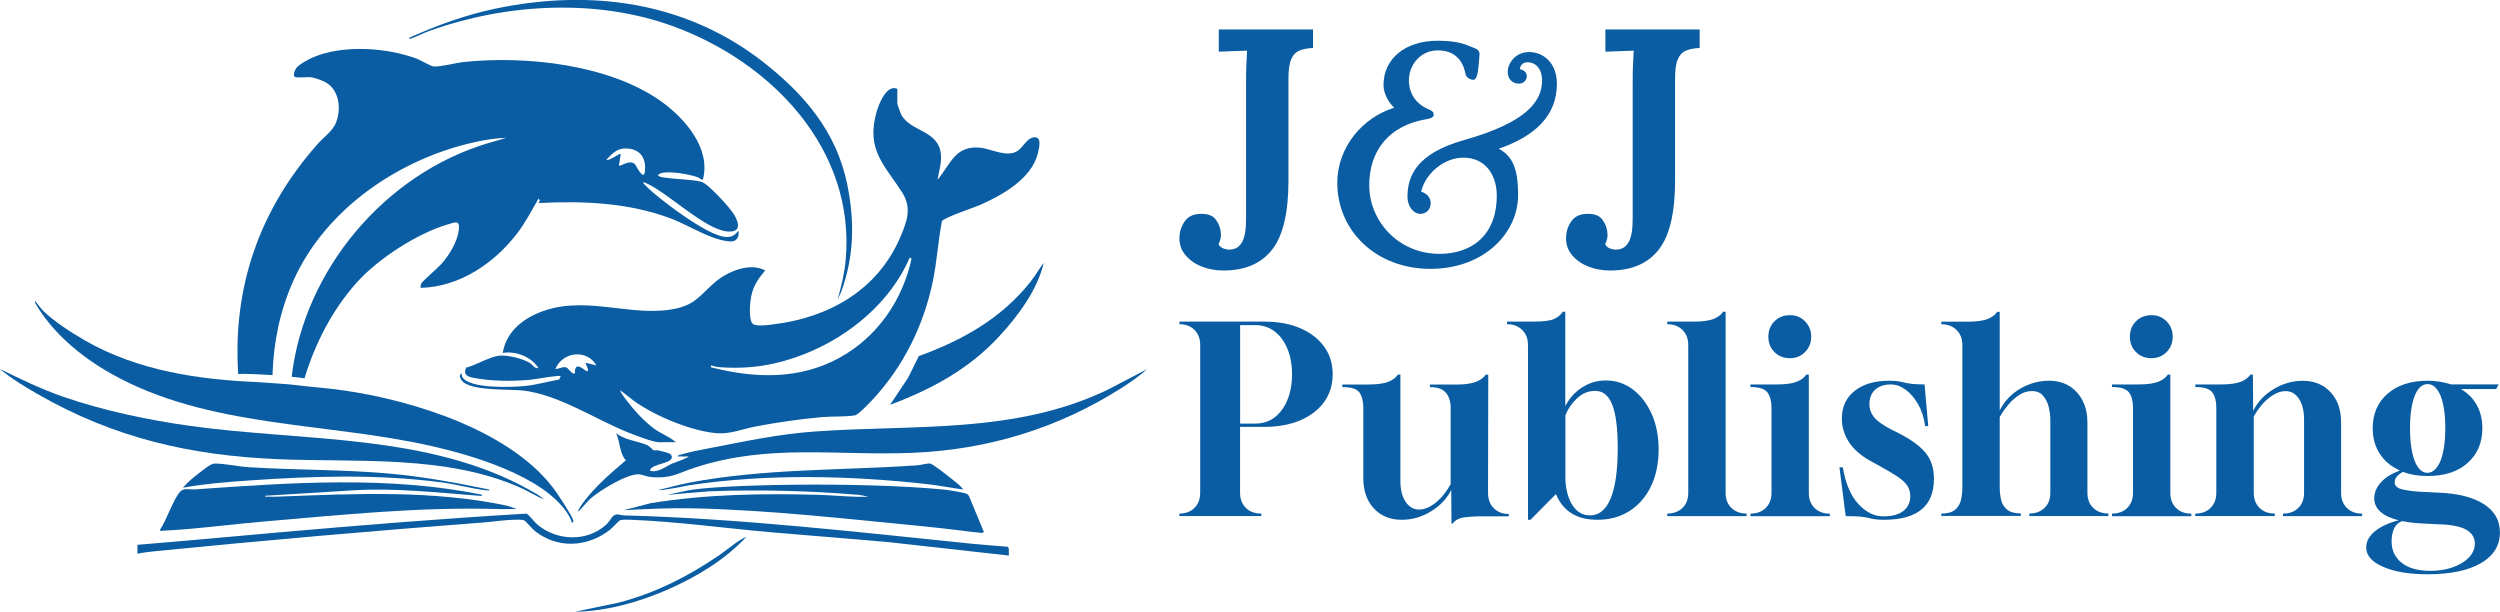
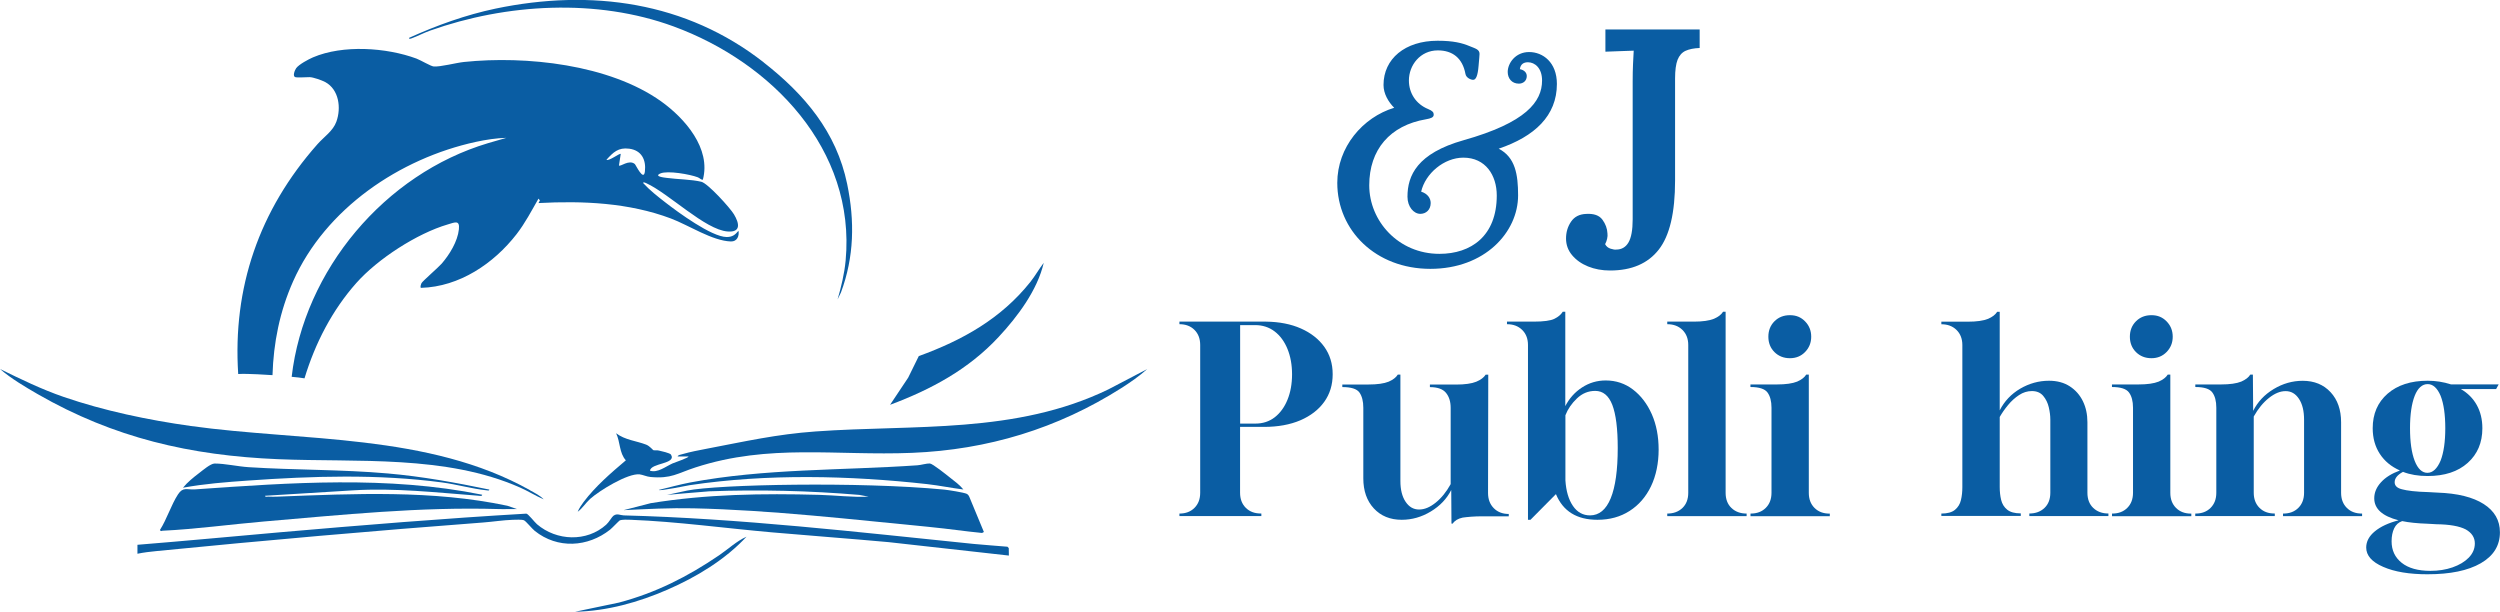
<svg xmlns="http://www.w3.org/2000/svg" id="Layer_1" data-name="Layer 1" viewBox="0 0 438.16 107.22">
  <defs>
    <style>
      .cls-1 {
        fill: #0a5da3;
      }
    </style>
  </defs>
  <g>
    <path class="cls-1" d="M133.87,10.96c7.14,5.59,12.72,12.15,14.61,21.3,1.34,6.49,1.23,12.76-1.09,19l-.59,1.21c.64-2.23,1.19-4.48,1.41-6.81,1.8-19.48-12.98-34.73-30.16-41.03-13.48-4.94-29.28-4.02-42.68.74-1.08.38-2.15.96-3.2,1.34-.15.05-.51.21-.47-.08,4.82-2.18,9.95-4.03,15.15-5.12,16.78-3.5,33.41-1.22,47.02,9.44Z" />
-     <path class="cls-1" d="M45.52,66.99c-10.63-.43-21.39-1.99-30.7-7.36-2.27-1.31-5.38-3.31-7.23-5.13-.45-.45-.78-.98-1.2-1.46-.12-.14-.3-.51-.28-.03,3,5.28,8.1,9.51,13.35,12.47,17.02,9.59,37.56,8.45,56.28,12.72,7.2,1.64,19.3,5.24,23.6,11.61.38.56.69,1.13.89,1.77.37.07.25-.31.2-.51-.18-.66-2.37-3.99-2.9-4.76-7.38-10.61-24.79-16.05-37.07-17.85-2.97-.44-5.96-.63-8.93-1-.08-.07-5.81-.45-6-.46Z" />
-     <path class="cls-1" d="M157.27,15.55v2.58c0,.16.52,1.61.64,1.86,1.54,3.15,6.61,2.74,7,7.08.13,1.49-.35,2.99-.6,4.44,2.29-2.74,3.09-6.03,7.43-5.63,2.04.19,4.74,1.82,6.64.54,1-.67,1.53-2.18,2.82-2.35,1.49-.19.9,1.96.68,2.87-1.1,4.41-6.26,7.28-10.11,8.98-1.1.48-6.29,2.19-6.69,2.85-.67,3.56-.88,7.18-1.63,10.73-1.62,7.6-5.07,14.61-10.33,20.34-.55.6-2.69,2.87-3.3,2.96-1.87.29-4.03.14-5.94.32-3.76.35-7.8.92-11.51,1.64-2.16.42-4.29,1.3-6.49,1.18-4.47-.25-11.08-3.03-14.71-5.63l-2.42-1.88c-.16.18.85,1.47,1.03,1.7,1.3,1.72,3.12,3.72,4.86,5,1.23.9,2.71,1.4,3.81,2.37h-3.05c-.98,0-4.47-1.36-5.55-1.8-5.7-2.34-11.89-6.47-18.1-7.25-2.33-.29-9.51.17-10.86-1.82-.24-.36-.52-.99,0-1.17,0,.19.03.41.12.58,1.15,2.17,9.02,1.84,11.21,1.59,1.92-.22,3.87-.78,5.78-1.11l.27-.59c-.26-.25-4.51.56-5.24.62-3.19.3-6.99.29-10.13-.35-1.04-.21-1.73-.58-1.21-1.76,1.72-.43,4.17-1.95,5.87-2.11,1.42-.13,4.07.52,5.3,1.28.5.31.79,1,1.51.91-1.2-1.98-4.02-3.06-6.26-2.66.66-4.02,4.02-6.4,7.7-7.55,7.68-2.4,15.62,1.49,23-.31,3.23-.79,4.23-2.62,6.54-4.57,2.18-1.84,6.04-3.5,8.76-2.03-1.2,1.41-2.1,2.72-2.46,4.58-.22,1.14-.43,3.62.14,4.62.43.75,2.94.34,3.78.24,9.71-1.16,18.31-6.05,22.24-15.32,1.18-2.78,2.03-5.1.3-7.8-3.08-4.81-6.36-7.47-4.49-14.06.4-1.41,1.74-4.91,3.64-4.1ZM124.56,64.36c7.69,1.97,15.53,2.24,22.64-1.69,6.57-3.64,10.98-10.02,12.56-17.32l-.3-.23c-3.32,7.76-10.51,13.75-18.27,16.86-4.94,1.97-9.66,2.77-14.98,2.38-.47-.03-1.12-.16-1.57-.31l-.07.31ZM104.53,64.04c-1.68-2.92-5.94-2.39-7.2.63.59.01,1.2-.41,1.79-.31s.93,1.23,1.65,1.1c-.13-2.61,1.91-.23,2.19-.39.34-.29-.44-1.36-.31-1.49l1.88.47Z" />
    <path class="cls-1" d="M201.08,64.67c-1.34,1.21-3.01,2.37-4.55,3.35-11.19,7.1-23.42,10.81-36.69,11.35s-25.02-1.65-37.97,2.56c-3.17,1.03-4.2,2.01-7.87,1.67-.66-.06-1.33-.39-1.89-.46-2.08-.23-7.07,2.86-8.67,4.29-.79.71-1.33,1.64-2.19,2.27.22-.57.66-1.22,1.03-1.71,2.09-2.77,4.77-5.07,7.41-7.31-1.18-1.31-.96-3.2-1.71-4.75,1.56,1.2,3.58,1.34,5.27,2,.64.25,1.18.95,1.25.97.27.06.63-.02.99.07.4.09,1.94.43,2.11.71,1.02,1.68-3.54,1.43-3.68,2.82,1.36.42,2.73-.73,3.96-1.28.22-.1,3-1.05,2.77-1.22h-1.88c.03-.25.57-.33.78-.39,1.33-.39,2.97-.71,4.35-.97,6.67-1.27,12.18-2.53,19.04-3.02,17.36-1.24,35.06.5,51.31-7.37l6.83-3.57Z" />
    <path class="cls-1" d="M109.38,89.39l4.66-1.2c9.77-1.59,19.65-1.73,29.54-1.46,2.88.08,5.78.45,8.67.32l-1.64-.31c-8.76-.74-17.51-.95-26.29-.63-.72.03-7.43.63-7.43.63,0,0,3.13-.68,3.54-.76,5.35-1.08,30.18-1.6,45.05-.17.68.06,3.48.51,3.95.74.26.13.38.35.49.61l2.52,6.08-.32.17c-3-.29-5.99-.74-8.99-1.03-13.62-1.32-28.01-2.99-41.62-3.29-4.06-.09-8.09.12-12.13.32Z" />
    <path class="cls-1" d="M84.5,86.73c.03.28-.53.17-.7.15-7.29-.55-14.54-1.39-21.92-.94l-15.41.95c-.04.27.35.15.55.15.56.02,1.17.03,1.73,0,13.35-.51,27.03-1.18,40.17,1.6l1.69.58c-1.07-.03-2.15.04-3.21,0-13.8-.41-27.41,1.01-41.15,2.18-5.81.5-12.03,1.35-17.79,1.62-.17,0-.22.2-.43-.13,1.21-1.89,1.96-4.38,3.16-6.23.9-1.38,1.55-.79,3.02-.89,16.73-1.17,33.76-2.42,50.31.94Z" />
    <path class="cls-1" d="M92.9,85.92c-17.8-9.99-39.8-8.52-59.47-11.26-7.39-1.03-15.24-2.67-22.29-5.1-3.86-1.33-7.49-3.1-11.15-4.89,1.99,1.7,4.34,3.09,6.62,4.41,13.35,7.67,26.75,10.76,42.12,11.4,13.85.58,29.39-.8,42.44,4.98,1.4.62,2.71,1.45,4.12,2.06-.61-.66-1.6-1.14-2.4-1.59Z" />
    <path class="cls-1" d="M107.55,90.38c.57-.46,1.21-.06,1.77-.05,20.25.52,41.15,2.94,61.33,5,1.97.2,3.95.31,5.92.49l.23.24.02,1.31-21.05-2.35c-6.83-.62-13.67-1.12-20.5-1.72-8.1-.71-16.63-1.89-24.72-2.2-.51-.02-1.49-.07-1.93.11-.11.04-1.37,1.37-1.68,1.61-3.92,3.1-9.22,3.42-13.21.23-.48-.38-1.54-1.7-1.89-1.86s-1.49-.1-1.96-.09c-1.72.06-3.46.34-5.16.47-19.12,1.45-38.2,3.12-57.27,5.01-1.12.11-2.26.24-3.36.47v-1.57c8.32-.67,16.64-1.46,24.96-2.19,14.38-1.25,28.8-2.43,43.2-3.27.3.01,1.45,1.5,1.87,1.86,3.43,2.93,8.71,3.15,12.12.08.5-.44.98-1.35,1.3-1.6Z" />
    <path class="cls-1" d="M156.01,70.93l3.16-4.74,1.86-3.78c7.65-2.78,14.42-6.55,19.55-12.99.85-1.07,1.52-2.28,2.35-3.36-1.12,4.81-4.57,9.41-7.9,12.99-5.28,5.68-11.8,9.19-19.01,11.89Z" />
    <path class="cls-1" d="M168.85,85.79c-2.11-.26-4.22-.7-6.34-.94-13.61-1.51-28.04-1.85-41.6.18-.43.06-5.42,1.11-5.43.83,1.8-.43,3.62-.94,5.44-1.29,13.12-2.48,26.58-2.1,39.86-3.02.63-.04,1.63-.35,2.19-.32.49.03,2.93,2,3.5,2.45.82.65,1.71,1.28,2.36,2.09Z" />
    <path class="cls-1" d="M85.75,85.79c.04.28-.35.15-.53.14-2.48-.26-5.17-1.03-7.71-1.37-11.29-1.5-22.75-1.13-34.09-.33-3.8.27-7.61.56-11.35,1.25.8-.98,1.82-1.8,2.83-2.57.65-.49,2.01-1.67,2.72-1.67,1.82,0,4.06.52,5.95.64,8.12.52,16.31.39,24.41,1.1,5.98.52,11.9,1.6,17.76,2.82Z" />
    <path class="cls-1" d="M130.82,94.08c-3.76,4.04-8.77,7.06-13.82,9.26s-10.59,3.77-16.22,3.88l7.7-1.61c6.46-1.71,12.06-4.55,17.54-8.28,1.58-1.07,3.07-2.49,4.8-3.26Z" />
    <path class="cls-1" d="M129.44,40.43c-.59.74-1.1,1.12-2.11,1.11-2.64-.04-8.5-4.34-10.7-6.05-1.38-1.07-2.75-2.14-3.93-3.43.1-.2.43-.02.58.05,4,1.84,10.3,8.15,14.23,8.46,2.4.19,2.07-1.43,1.13-3-.68-1.14-4.57-5.43-5.72-5.71-1.72-.42-4.23-.43-6.05-.68-.46-.06-2.33-.25-1.13-.78,1.26-.55,5.19.15,6.55.67.35.13.54.43.89.44,1.49-5.49-3.16-10.78-7.3-13.74-9.08-6.48-23.71-8.04-34.55-6.91-1.38.14-4.18.89-5.32.79-.5-.04-2.27-1.1-3.01-1.38-5.27-1.95-12.9-2.46-18.14-.22-.77.33-2.48,1.24-2.95,1.9-.24.34-.68,1.4-.15,1.57.36.11,1.96,0,2.5,0,.61,0,2.16.55,2.74.86,2.42,1.31,2.83,4.55,1.95,6.96-.59,1.62-2.16,2.64-3.29,3.91-10.3,11.63-14.89,25.23-13.91,40.3,1.72-.1,5.31.16,6.01.2.17-5.65,1.26-11.16,3.62-16.46,5.66-12.72,18.66-21.52,32.05-24.43,1.66-.36,3.65-.67,5.32-.7l-3.21.93c-18.09,5.4-32.25,22.24-34.42,40.95.93.08,1.59.16,2.25.27,1.86-6.14,4.83-11.92,9.09-16.72,3.73-4.2,10.63-8.68,16.03-10.26,1.21-.35,2.12-.84,1.94.85-.22,2.14-1.65,4.45-3.03,6.04-.56.64-3.36,3.07-3.52,3.4-.07.15-.32.8-.07.83,6.7-.19,12.72-4.25,16.72-9.4,1.51-1.95,2.63-4.11,3.85-6.24l.25.32-.25.46c7.76-.42,15.86-.06,23.2,2.7,3.13,1.18,7.28,3.94,10.53,4.03,1.07.03,1.49-.95,1.32-1.88ZM111.25,28.74c-1.01-.83-2.51.52-2.77.27l.31-2.03c-.15-.19-2.09,1.32-2.5,1.02,1.18-1.3,2.07-2.19,3.98-1.94,2.17.28,2.99,1.94,2.76,3.98-.21,1.86-1.6-1.16-1.77-1.29Z" />
  </g>
  <g>
-     <path class="cls-1" d="M214.44,47.41c-1.42,0-2.71-.24-3.87-.71-1.16-.47-2.09-1.13-2.8-1.98-.71-.85-1.06-1.82-1.06-2.92s.29-2.08.89-2.95c.59-.87,1.48-1.32,2.66-1.36,1.34-.08,2.28.26,2.83,1,.55.75.85,1.55.88,2.42.04.28.02.59-.06.94-.08.35-.2.67-.35.94.2.39.52.66.97.8.45.14.78.19.97.15.94,0,1.66-.41,2.15-1.24.49-.83.74-2.18.74-4.07V14.13c0-.98.02-1.95.06-2.89.04-.94.08-1.73.12-2.36-.75.04-1.6.07-2.57.09-.96.02-1.76.05-2.39.09v-3.9h16.52v3.25c-1.02.04-1.85.21-2.48.5-.63.29-1.09.82-1.39,1.56-.29.75-.44,1.85-.44,3.3v17.88c0,5.63-.95,9.66-2.86,12.1-1.91,2.44-4.75,3.66-8.53,3.66Z" />
    <path class="cls-1" d="M244.38,18.92c-1.07-1.07-1.9-2.51-1.9-4.03,0-4.58,3.77-7.75,9.48-7.75,2.77,0,4.32.4,5.62.95.95.4,1.73.55,1.73,1.35,0,.26-.06.78-.17,2.1-.14,1.73-.46,2.45-.95,2.45-.4,0-1.24-.35-1.35-1.04-.52-2.79-2.28-4.12-4.84-4.12-3.08,0-5.07,2.59-5.07,5.27,0,2.25,1.27,4.15,3.37,5.01.78.32.98.58.98.98,0,.49-.49.66-1.33.81-6.34,1.07-9.97,5.33-9.97,11.58s5.1,12.01,12.3,12.01c5.56,0,10.05-3.14,10.05-10.23,0-3.54-1.96-6.63-5.85-6.63-3.4,0-6.68,2.79-7.4,5.96,1.12.35,1.67,1.15,1.67,1.99,0,1.18-.81,1.9-1.82,1.9-1.15,0-2.25-1.24-2.25-3,0-3.72,1.7-7.61,9.85-9.91,10.92-3.08,13.74-6.74,13.74-10.46,0-2.19-1.27-3.2-2.48-3.2-.78,0-1.3.37-1.41,1.21.72.14,1.21.58,1.21,1.21,0,.86-.66,1.33-1.38,1.33-1.27,0-1.96-.95-1.96-2.05,0-1.53,1.35-3.49,3.75-3.49s4.87,1.79,4.87,5.59c0,5.59-3.92,9.22-10.2,11.35,2.91,1.5,3.4,4.52,3.4,8.18,0,6.45-5.82,12.88-15.38,12.88s-16.31-6.71-16.31-15.07c0-6.25,4.44-11.49,10-13.17Z" />
    <path class="cls-1" d="M282.2,47.41c-1.42,0-2.71-.24-3.87-.71-1.16-.47-2.09-1.13-2.8-1.98-.71-.85-1.06-1.82-1.06-2.92s.29-2.08.88-2.95c.59-.87,1.48-1.32,2.66-1.36,1.34-.08,2.28.26,2.83,1,.55.75.85,1.55.89,2.42.04.28.02.59-.06.94s-.2.67-.35.94c.2.39.52.66.97.8.45.14.78.19.97.15.94,0,1.66-.41,2.15-1.24s.74-2.18.74-4.07V14.13c0-.98.02-1.95.06-2.89.04-.94.08-1.73.12-2.36-.75.04-1.6.07-2.57.09-.96.02-1.76.05-2.39.09v-3.9h16.52v3.25c-1.02.04-1.85.21-2.48.5-.63.29-1.09.82-1.39,1.56-.29.75-.44,1.85-.44,3.3v17.88c0,5.63-.95,9.66-2.86,12.1-1.91,2.44-4.75,3.66-8.53,3.66Z" />
    <path class="cls-1" d="M206.71,90.46v-.45c1.09,0,1.97-.33,2.64-1s1-1.55,1-2.64v-25.91c0-1.09-.33-1.97-1-2.64-.67-.67-1.55-1-2.64-1v-.45h15.18c2.33.03,4.37.43,6.11,1.2,1.74.77,3.11,1.84,4.09,3.2.98,1.36,1.48,2.97,1.48,4.82s-.49,3.46-1.48,4.84c-.99,1.38-2.38,2.45-4.18,3.23-1.8.77-3.93,1.16-6.39,1.16h-4.18v11.54c0,1.09.33,1.97,1,2.64.67.67,1.55,1,2.64,1h.09v.45h-14.36ZM217.35,74.24h2.68c1.3,0,2.43-.37,3.39-1.11.95-.74,1.7-1.77,2.23-3.07.53-1.3.8-2.79.8-4.45s-.27-3.15-.8-4.45c-.53-1.3-1.28-2.33-2.25-3.07-.97-.74-2.11-1.11-3.41-1.11h-2.64v17.27Z" />
    <path class="cls-1" d="M254.39,91.74l-.04-5.86c-.79,1.55-1.98,2.8-3.59,3.77-1.61.97-3.3,1.45-5.09,1.45-2.03,0-3.66-.67-4.89-2-1.23-1.33-1.84-3.09-1.84-5.27v-12.36c0-1.15-.23-2.05-.68-2.68-.46-.64-1.46-.95-3-.95v-.45h4.59c1.54,0,2.73-.17,3.54-.5.76-.33,1.29-.74,1.59-1.23h.46v18.64c0,1.52.3,2.73.91,3.64s1.39,1.36,2.36,1.36,1.91-.4,2.91-1.2c1-.8,1.88-1.89,2.63-3.25v-13.36c0-1.09-.27-1.97-.82-2.64-.55-.67-1.49-1-2.82-1v-.45h4.59c1.54,0,2.73-.17,3.54-.5.79-.33,1.33-.74,1.64-1.23h.46l-.04,20.73c0,1.09.33,1.98,1,2.66.67.68,1.54,1.02,2.63,1.02v.41h-4.5c-.79,0-1.48.02-2.09.07-.61.05-1.11.1-1.5.16-.82.18-1.39.53-1.73,1.05h-.23Z" />
    <path class="cls-1" d="M267.8,91.1v-30.64c0-1.09-.34-1.97-1.02-2.64-.68-.67-1.57-1-2.66-1v-.45h4.64c1.79,0,3.02-.17,3.68-.5.67-.33,1.15-.74,1.45-1.23h.45v16.54c.7-1.36,1.67-2.45,2.93-3.27,1.26-.82,2.64-1.23,4.16-1.23,1.79,0,3.38.53,4.77,1.59,1.39,1.06,2.49,2.5,3.3,4.32.8,1.82,1.2,3.89,1.2,6.23s-.45,4.56-1.34,6.41c-.89,1.85-2.14,3.29-3.75,4.32s-3.48,1.55-5.64,1.55c-3.61,0-6.03-1.5-7.27-4.5l-4.46,4.5h-.45ZM278.66,90.33c1.61,0,2.82-1,3.64-3,.82-2,1.23-4.94,1.23-8.82,0-3.39-.32-5.91-.95-7.55-.64-1.64-1.64-2.45-3-2.45-1.21,0-2.28.44-3.2,1.32-.92.88-1.6,1.86-2.02,2.95v11.41c.12,1.88.56,3.37,1.32,4.48.76,1.11,1.76,1.66,3,1.66Z" />
    <path class="cls-1" d="M292.21,90.46v-.45c1.09,0,1.98-.33,2.66-.98.68-.65,1.02-1.54,1.02-2.66v-25.91c0-1.09-.34-1.97-1.02-2.64-.68-.67-1.57-1-2.66-1v-.45h4.64c1.55,0,2.73-.17,3.55-.5.76-.33,1.29-.74,1.59-1.23h.45v31.73c0,1.12.34,2.01,1.02,2.66.68.65,1.57.98,2.66.98v.45h-13.91Z" />
    <path class="cls-1" d="M306.8,90.46v-.45h.04c1.09,0,1.97-.33,2.64-1s1-1.55,1-2.64v-14.91c0-1.15-.24-2.05-.71-2.68s-1.46-.95-2.98-.95v-.45h4.64c1.55,0,2.73-.17,3.55-.5.76-.33,1.29-.74,1.59-1.23h.45v20.73c0,1.09.33,1.97,1,2.64.67.67,1.55,1,2.64,1h.04v.45h-13.91ZM313.71,62.78c-1.09,0-1.99-.36-2.71-1.07-.71-.71-1.07-1.61-1.07-2.7s.36-1.99,1.07-2.7c.71-.71,1.61-1.07,2.71-1.07s1.95.36,2.66,1.09c.71.73,1.07,1.62,1.07,2.68s-.36,1.95-1.07,2.68c-.71.73-1.6,1.09-2.66,1.09Z" />
-     <path class="cls-1" d="M330.39,91.1c-.79,0-1.38-.03-1.77-.09-.39-.06-.77-.14-1.11-.23-.35-.09-.81-.17-1.39-.23-.58-.06-1.46-.09-2.64-.09l-1.09-8.55h.59c.48,2.85,1.39,4.99,2.73,6.43,1.33,1.44,2.79,2.16,4.36,2.16s2.72-.32,3.52-.95,1.21-1.5,1.21-2.59c0-.7-.17-1.31-.52-1.84-.35-.53-.95-1.08-1.79-1.64-.85-.56-2-1.23-3.45-2.02l-1.32-.73c-1.67-.94-2.9-2.04-3.7-3.3-.8-1.26-1.21-2.61-1.21-4.07,0-2.06.75-3.68,2.25-4.86,1.5-1.18,3.51-1.77,6.02-1.77.64,0,1.15.03,1.55.09.39.06.77.14,1.14.23.36.09.82.17,1.36.23.54.06,1.27.09,2.18.09l.64,7.32h-.54c-.18-1.42-.58-2.69-1.21-3.79-.62-1.11-1.36-1.97-2.2-2.59-.85-.62-1.71-.93-2.59-.93-1.15,0-2.07.3-2.75.91-.68.61-1.02,1.45-1.02,2.55,0,.82.26,1.57.79,2.25.53.68,1.55,1.42,3.07,2.2l1.36.68c2.12,1.09,3.67,2.23,4.64,3.41.97,1.18,1.45,2.7,1.45,4.54,0,4.73-2.85,7.12-8.54,7.18Z" />
    <path class="cls-1" d="M340.25,90.46v-.45c1.06,0,1.86-.22,2.39-.66.53-.44.88-1.01,1.04-1.7.17-.7.25-1.45.25-2.27v-24.91c0-1.09-.34-1.97-1.02-2.64-.68-.67-1.57-1-2.66-1v-.45h4.64c1.55,0,2.73-.17,3.55-.5.76-.33,1.29-.74,1.59-1.23h.45v17.27c.82-1.61,2.02-2.87,3.59-3.8,1.58-.92,3.26-1.39,5.05-1.39,1.42,0,2.64.33,3.64.98,1,.65,1.77,1.52,2.3,2.61.53,1.09.79,2.32.79,3.68v12.36c0,1.12.34,2.01,1.02,2.66.68.65,1.57.98,2.66.98v.45h-13.86v-.45c1.09,0,1.98-.33,2.66-.98.68-.65,1.02-1.54,1.02-2.66v-12.82c0-.67-.09-1.39-.27-2.16-.18-.77-.51-1.44-.98-2-.47-.56-1.13-.84-1.98-.84-.79,0-1.54.23-2.25.7-.71.47-1.36,1.05-1.93,1.75-.58.7-1.06,1.39-1.46,2.09v12.27c0,.82.08,1.58.25,2.27.17.7.52,1.27,1.05,1.7.53.44,1.33.66,2.39.66v.45h-13.91Z" />
    <path class="cls-1" d="M370.16,90.46v-.45h.04c1.09,0,1.97-.33,2.64-1s1-1.55,1-2.64v-14.91c0-1.15-.24-2.05-.71-2.68s-1.46-.95-2.98-.95v-.45h4.64c1.55,0,2.73-.17,3.55-.5.76-.33,1.29-.74,1.59-1.23h.45v20.73c0,1.09.33,1.97,1,2.64.67.67,1.55,1,2.64,1h.04v.45h-13.91ZM377.07,62.78c-1.09,0-1.99-.36-2.71-1.07-.71-.71-1.07-1.61-1.07-2.7s.36-1.99,1.07-2.7c.71-.71,1.61-1.07,2.71-1.07s1.95.36,2.66,1.09c.71.73,1.07,1.62,1.07,2.68s-.36,1.95-1.07,2.68c-.71.73-1.6,1.09-2.66,1.09Z" />
    <path class="cls-1" d="M384.75,90.46v-.45h.05c1.09,0,1.97-.33,2.64-1,.67-.67,1-1.55,1-2.64v-14.91c0-1.15-.23-2.05-.7-2.68-.47-.64-1.46-.95-2.98-.95v-.45h4.5c1.55,0,2.73-.17,3.55-.5.76-.33,1.29-.74,1.59-1.23h.45l.05,6.36c.79-1.58,1.98-2.85,3.59-3.82,1.61-.97,3.3-1.45,5.09-1.45,2.03,0,3.66.67,4.89,2,1.23,1.33,1.84,3.09,1.84,5.27v12.36c0,1.09.33,1.97,1,2.64.67.67,1.54,1,2.64,1h.04v.45h-13.86v-.45h.05c1.09,0,1.97-.33,2.64-1s1-1.55,1-2.64v-12.82c0-1.51-.29-2.73-.89-3.64s-1.37-1.36-2.34-1.36-1.92.4-2.93,1.2c-1.01.8-1.9,1.89-2.66,3.25v13.36c0,1.09.33,1.97,1,2.64.67.67,1.54,1,2.64,1h.05v.45h-13.91Z" />
    <path class="cls-1" d="M425.48,100.65c-3.21,0-5.81-.43-7.79-1.3-1.99-.86-2.98-1.99-2.98-3.39,0-1.06.51-2.01,1.52-2.84,1.01-.83,2.4-1.48,4.16-1.93-2.85-.73-4.27-2.01-4.27-3.86,0-1,.39-1.93,1.18-2.8s1.89-1.55,3.32-2.07c-1.52-.67-2.69-1.64-3.52-2.91-.83-1.27-1.25-2.77-1.25-4.5,0-2.51.87-4.53,2.61-6.05,1.74-1.51,4.08-2.27,7.02-2.27,1.39,0,2.76.21,4.09.64h8.36l-.45.82h-6.18c1.21.7,2.14,1.63,2.79,2.8.65,1.17.98,2.52.98,4.07,0,2.52-.86,4.54-2.57,6.07-1.71,1.53-4.05,2.3-7.02,2.3-1.64,0-3.08-.24-4.32-.73-.97.52-1.46,1.12-1.46,1.82,0,.61.42,1.02,1.27,1.23.42.12,1.03.23,1.82.32.79.09,1.74.15,2.86.18l1.59.09c3.48.12,6.17.79,8.07,2,1.89,1.21,2.84,2.86,2.84,4.95,0,2.33-1.12,4.14-3.36,5.43-2.24,1.29-5.35,1.93-9.32,1.93ZM425.98,100.05c1.39,0,2.68-.2,3.86-.61,1.18-.41,2.13-.98,2.84-1.7.71-.73,1.07-1.56,1.07-2.5,0-1.03-.53-1.85-1.59-2.45-1.12-.58-2.83-.88-5.14-.91l-1.59-.09c-.88-.03-1.69-.08-2.43-.16-.74-.08-1.4-.17-1.98-.3-.64.21-1.11.64-1.41,1.27s-.45,1.39-.45,2.27c0,1.58.59,2.83,1.77,3.77,1.18.94,2.86,1.41,5.04,1.41ZM425.43,82.87c.94,0,1.71-.71,2.32-2.14.55-1.42.82-3.32.82-5.68s-.27-4.29-.82-5.68c-.58-1.36-1.33-2.05-2.27-2.05s-1.73.68-2.27,2.05c-.54,1.39-.82,3.29-.82,5.68s.27,4.3.82,5.73c.55,1.39,1.29,2.09,2.23,2.09Z" />
  </g>
</svg>